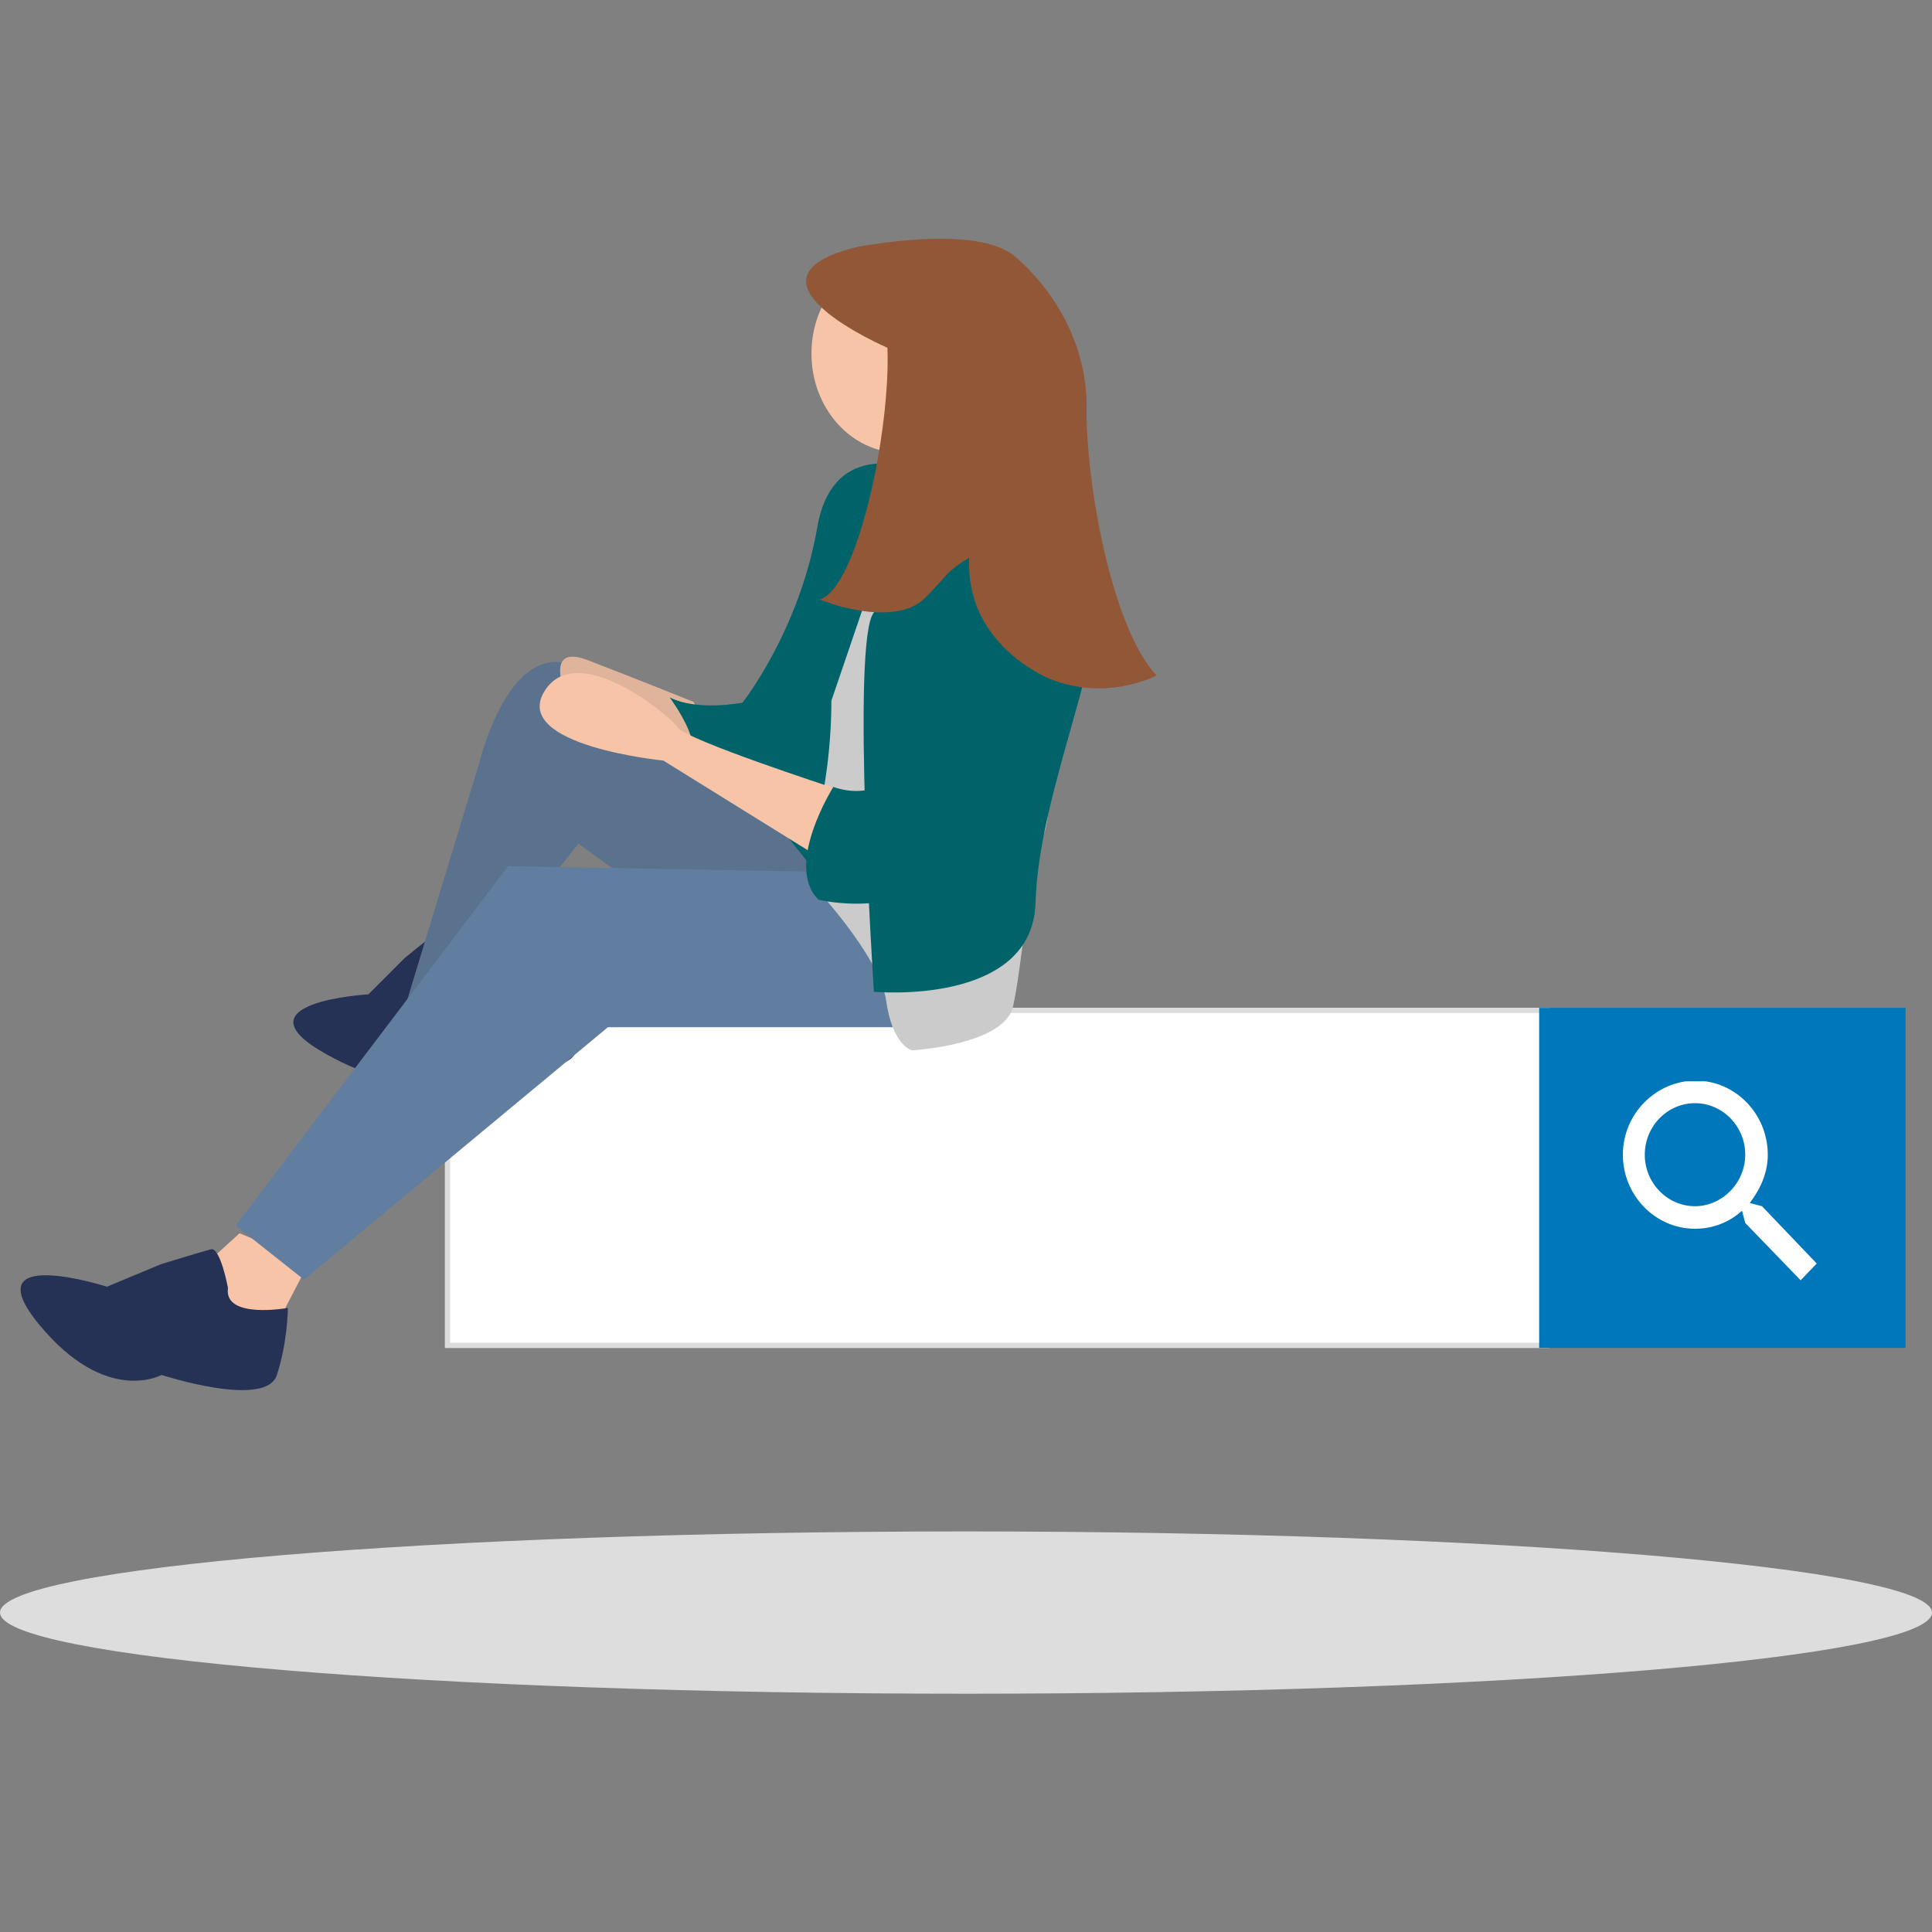
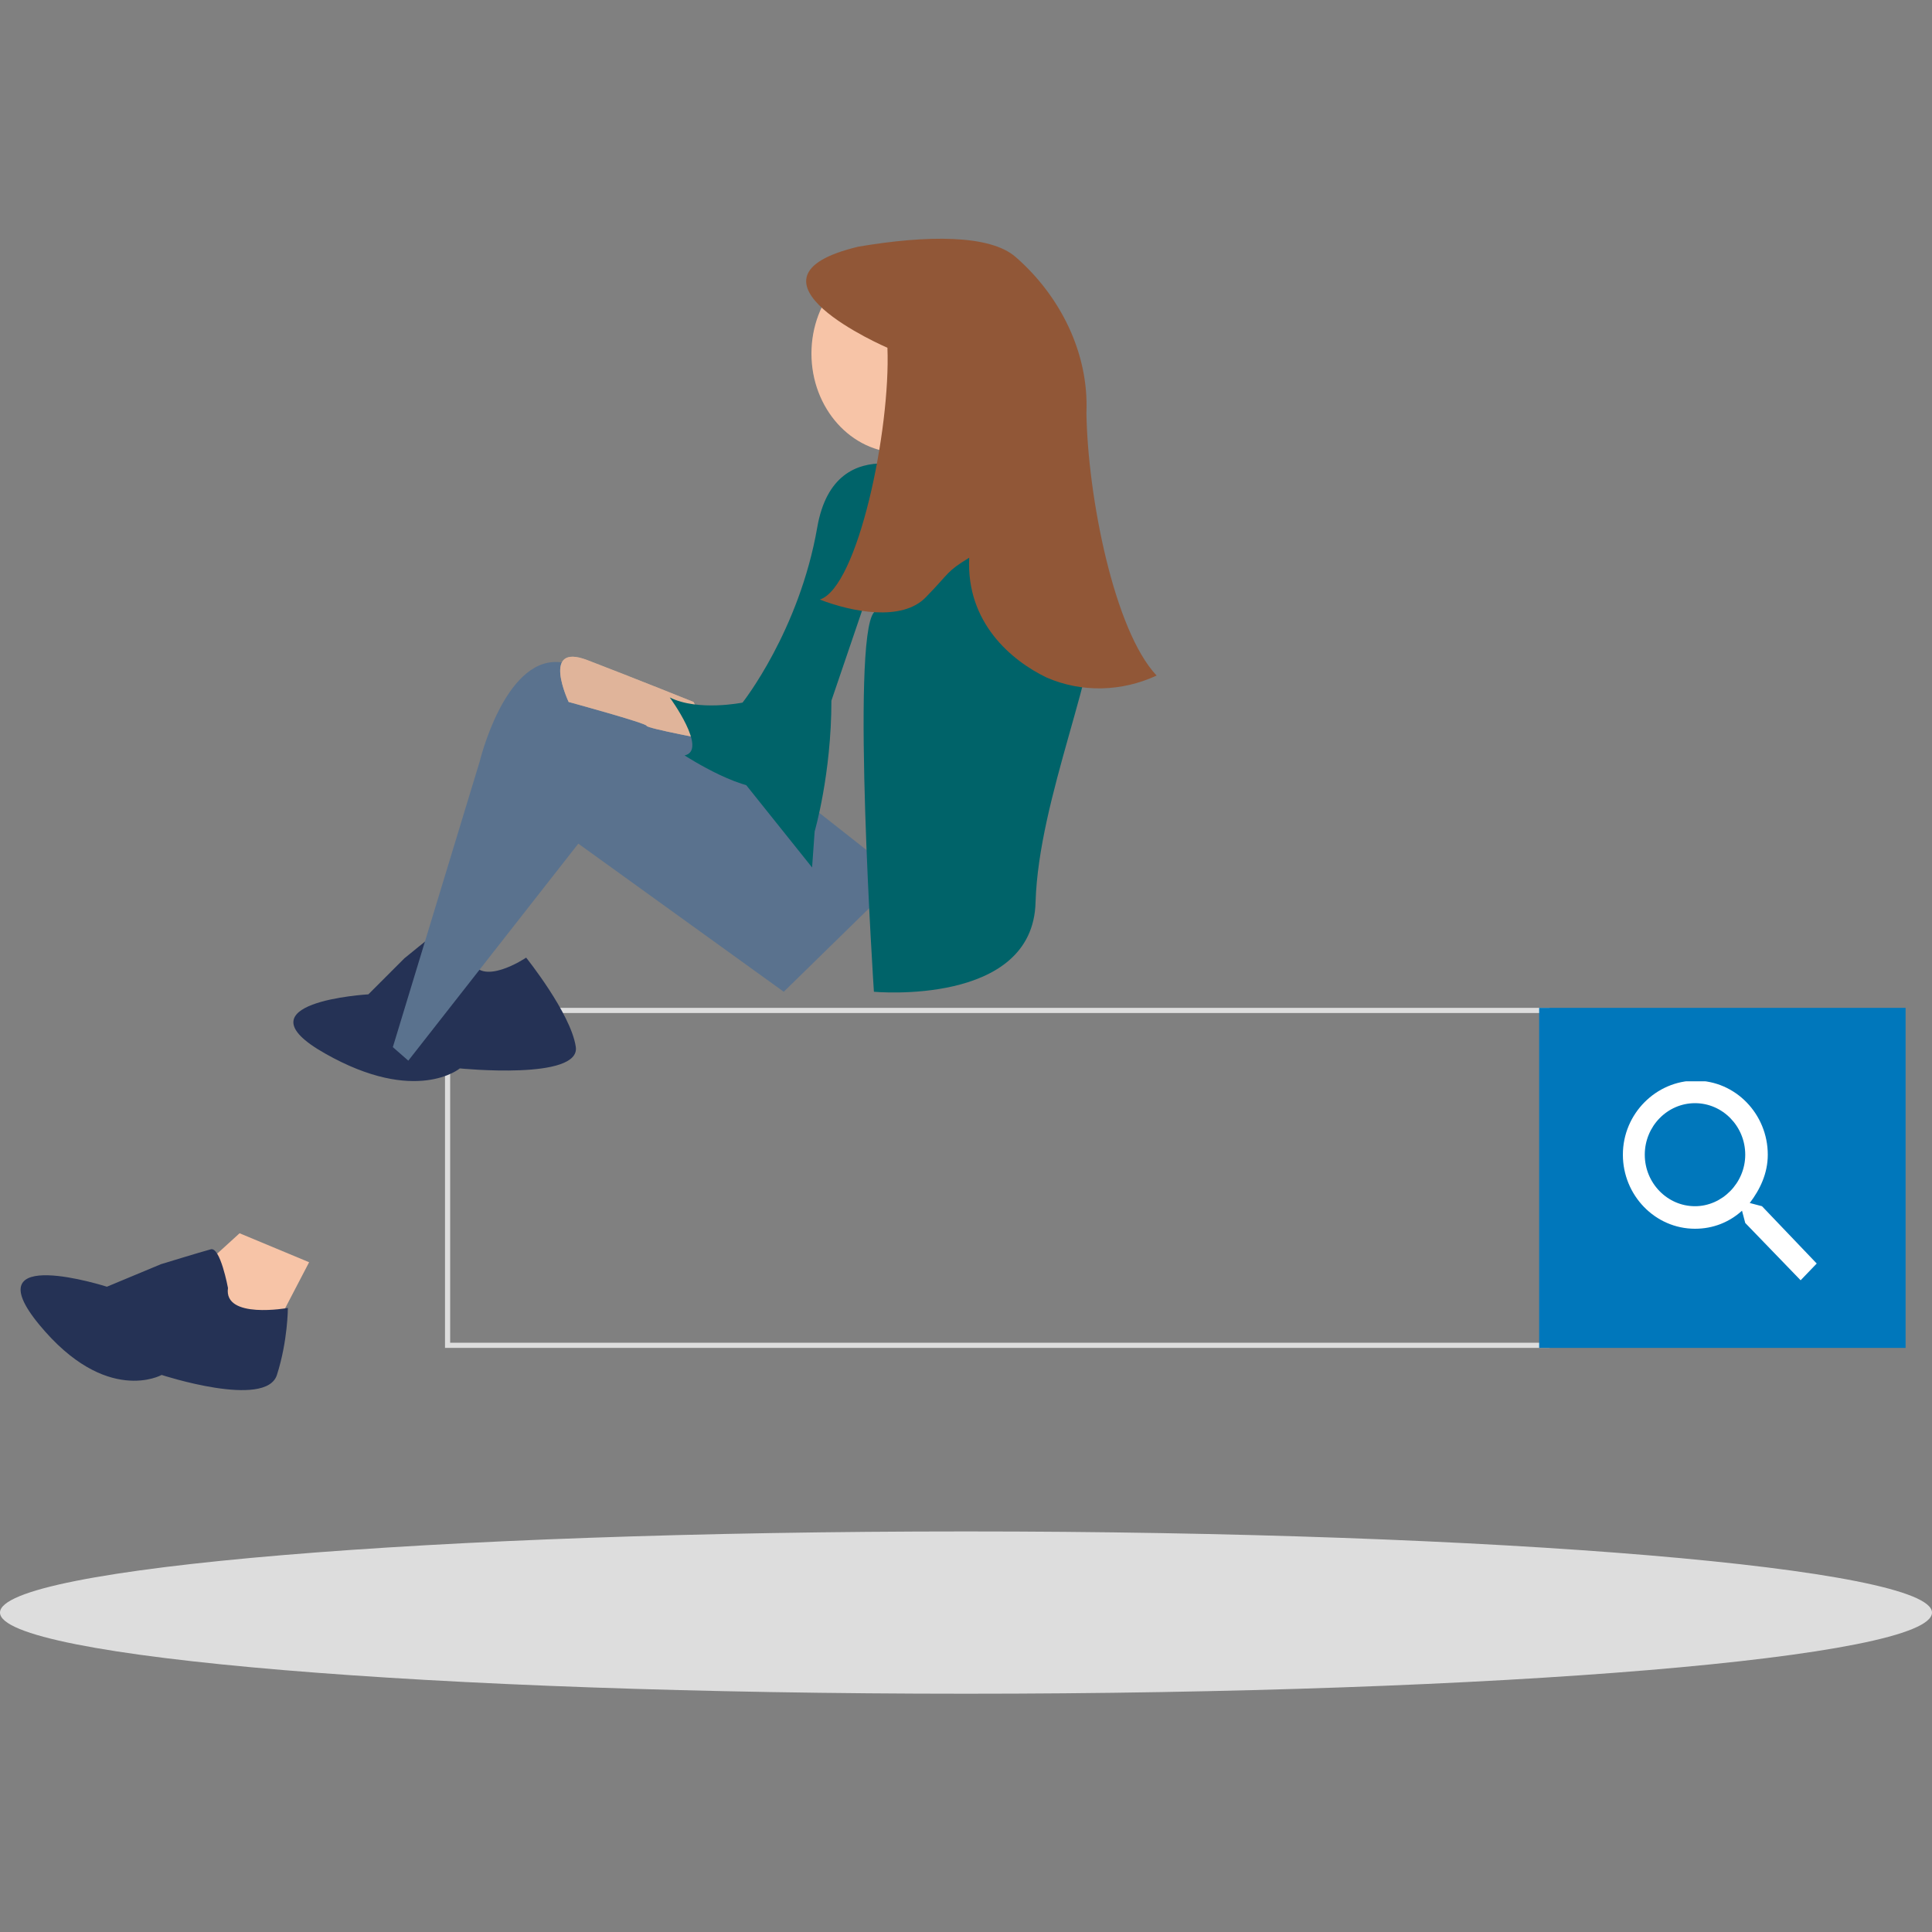
<svg xmlns="http://www.w3.org/2000/svg" xmlns:xlink="http://www.w3.org/1999/xlink" version="1.1" id="Ebene_1" x="0px" y="0px" viewBox="0 0 300 300" style="enable-background:new 0 0 300 300;" xml:space="preserve">
  <rect x="0" y="0" width="300" height="300" fill="#808080" stroke="none" />
  <style type="text/css">
	.st0{fill:#DDDDDD;}
	.st1{fill:#FFFFFF;}
	.st2{fill-rule:evenodd;clip-rule:evenodd;fill:#DDDDDD;}
	.st3{fill:#0077BB;}
	.st4{fill:#253255;}
	.st5{fill:#F7C4A7;}
	.st6{fill:#5A728E;}
	.st7{fill:#617EA0;}
	.st8{clip-path:url(#SVGID_00000150085906598321499290000005071288425489772448_);}
	.st9{fill:#E0BFA8;}
	.st10{opacity:0.55;fill:#E0AC8F;enable-background:new    ;}
	.st11{fill:#006369;}
	.st12{fill:#CBCBCB;}
	.st13{fill:#915737;}
</style>
  <path class="st0" d="M300,250.4c0,7-67.2,12.6-150,12.6c-82.8,0-150-5.6-150-12.6c0-7,67.2-12.6,150-12.6  C232.8,237.8,300,243.5,300,250.4z" />
-   <path class="st1" d="M69.1,156.5h171.5v52.8H69.1V156.5z" />
  <path class="st2" d="M239.8,157.3H69.9v51.2h169.9V157.3z M69.1,156.5v52.8h171.5v-52.8H69.1z" />
  <path class="st3" d="M239,156.5h56.9v52.8H239V156.5z" />
  <path class="st4" d="M73.1,148.9c0,0-3.7-5.4-4.8-4.5c-1.1,0.8-5.5,4.4-5.5,4.4l-5.6,5.6c0,0-20.9,1.2-6.7,9.2  c14.1,8,20.9,2.3,20.9,2.3s18.9,1.9,18-3.4c-0.8-5.2-7.7-13.8-7.7-13.8S74.6,153.5,73.1,148.9L73.1,148.9z" />
  <path class="st5" d="M37.2,191.5l-7.9,7.2l12.6,9L48,196L37.2,191.5z" />
  <path class="st6" d="M118.3,119.2c0,0-23.5-15.9-31.7-16.4c-8.3-0.4-12.1,15.4-12.1,15.4L61,162.6l2.4,2.1L89.8,131l31.9,23  l18.2-17.8L118.3,119.2z" />
-   <path class="st7" d="M151.2,146.3v12.9l-9.7,0.3H94.4l-47.2,39.2l-10.6-8.4l42.3-55.8l55.3,1L151.2,146.3z" />
  <path class="st4" d="M35.4,200c0,0-1.2-6.5-2.7-6c-1.5,0.4-7.7,2.3-7.7,2.3l-8.4,3.5c0,0-20.9-6.7-10.5,5.9c10.4,12.6,19,7.8,19,7.8  s16.2,5.3,17.9,0c1.7-5.3,1.7-10.4,1.7-10.4S34.7,204.9,35.4,200L35.4,200z" />
  <g>
    <defs>
      <rect id="SVGID_1_" x="252" y="167.9" width="30.1" height="30.9" />
    </defs>
    <clipPath id="SVGID_00000071522116971826873780000009354812125620862609_">
      <use xlink:href="#SVGID_1_" style="overflow:visible;" />
    </clipPath>
    <g style="clip-path:url(#SVGID_00000071522116971826873780000009354812125620862609_);">
      <path class="st1" d="M273.6,187.3l-1.9-0.5c1.6-2.1,2.8-4.6,2.8-7.5c0-6.3-5-11.5-11.2-11.5c-6.1,0-11.3,5.1-11.3,11.5    c0,6.3,5,11.5,11.2,11.5c2.8,0,5.3-1,7.3-2.8l0.5,1.9l8.6,8.9l2.5-2.6L273.6,187.3z M263.2,187.3c-4.3,0-7.8-3.6-7.8-8    s3.5-8,7.8-8c4.3,0,7.8,3.6,7.8,8S267.4,187.3,263.2,187.3z" />
    </g>
  </g>
  <path class="st9" d="M107.7,109c0,0-9.2-3.7-16.5-6.5c-7.3-2.8-2.9,6.5-2.9,6.5s12.1,3.3,12.1,3.7s10.2,2.3,10.2,2.3L107.7,109z" />
  <path class="st10" d="M107.7,109c0,0-9.2-3.7-16.5-6.5c-7.3-2.8-2.9,6.5-2.9,6.5s12.1,3.3,12.1,3.7s10.2,2.3,10.2,2.3L107.7,109z" />
  <path class="st11" d="M145.5,74.1c0,0-15.8-8.3-18.6,7.8c-2.8,16.1-11.6,27.2-11.6,27.2s-6.9,1.4-11.3-0.8c0,0,6,8.2,2.3,9  c0,0,10,6.5,13.7,4.7c3.7-1.9,6.5-14.3,7.9-17.5C129.3,101.3,134.4,73.2,145.5,74.1z" />
  <path class="st5" d="M137.4,67.2c0,0,9.2,11.4,9.6,20.9c0.4,9.5,10.5-9.9,11.4-10.4c0.9-0.4-8.8-16.5-9.6-21.7  C147.9,50.6,137.4,67.2,137.4,67.2z" />
-   <path class="st12" d="M141.6,73.5c0,0-5.9,2.6-6.4,13.3c-0.5,10.7-10.8,28.9-10.8,28.9l1.6,21.5c0,0,10.6,11.1,11.6,18.2  c1,7,4,7.7,4,7.7s14.3-0.8,15.7-6.8c1.4-6.1,2.4-21,4.7-26.5c2.4-5.6,1-40.6,1-40.6l-7.1-12.1l-3.8-4.2L142.3,84  C142.3,84,136.9,76.8,141.6,73.5z" />
  <path class="st11" d="M126.5,129.1c0,0,2.6-8.9,2.6-20.3l8-23.5c0,0,3.1-11.5,2.6-12.4c-0.4-0.9-10.7,9.3-10.7,9.3l-13.7,39  l10.8,13.5L126.5,129.1z" />
-   <path class="st5" d="M129.3,122.3c0,0-22.7-7.4-24-9.3c-1.3-1.9-15.8-13.9-20.8-5.6c-5,8.4,18.5,10.7,18.5,10.7l24,14.9L129.3,122.3  z" />
  <path class="st5" d="M139.8,70.3c7.6,0,13.8-6.9,13.8-15.4s-6.2-15.4-13.8-15.4c-7.6,0-13.8,6.9-13.8,15.4  C126,63.4,132.2,70.3,139.8,70.3z" />
-   <path class="st11" d="M153.7,72.8c0,0,17,6,17,18.6c0,12.5-9.4,32.4-9.9,48.7c-0.4,16.2-25.1,13.9-25.1,13.9s-3.6-54.7,0-58.9  C139.3,90.9,155.5,74.7,153.7,72.8z" />
-   <path class="st11" d="M150.9,98.3c0,0-6.4,29.1-21.5,23.9c0,0-7.7,12.2-2.3,17.5c0,0,13.3,3.4,21.9-5.7c8.7-9.1,15-12.4,16.5-23.3  c1.4-11,2.3-26.2-2.3-24.8C158.7,87.3,150.9,98.3,150.9,98.3z" />
+   <path class="st11" d="M153.7,72.8c0,0,17,6,17,18.6c0,12.5-9.4,32.4-9.9,48.7c-0.4,16.2-25.1,13.9-25.1,13.9s-3.6-54.7,0-58.9  z" />
  <path class="st13" d="M137.8,54c0.5,12.8-4.6,37.2-10.5,39.1c4.9,1.9,12.8,3.5,16.5-0.4c3.8-3.9,3.1-3.9,6.7-6.1  c-0.5,10.1,6.6,16,12,18.6c5.5,2.4,11.7,2.2,17.1-0.3c-6.6-7-10.7-27.8-10.9-40.8c0.4-9.3-4.1-18.2-11-24.2  c-4-3.5-13.8-3.4-24.4-1.6C112.7,43.2,137.8,54,137.8,54z" />
</svg>